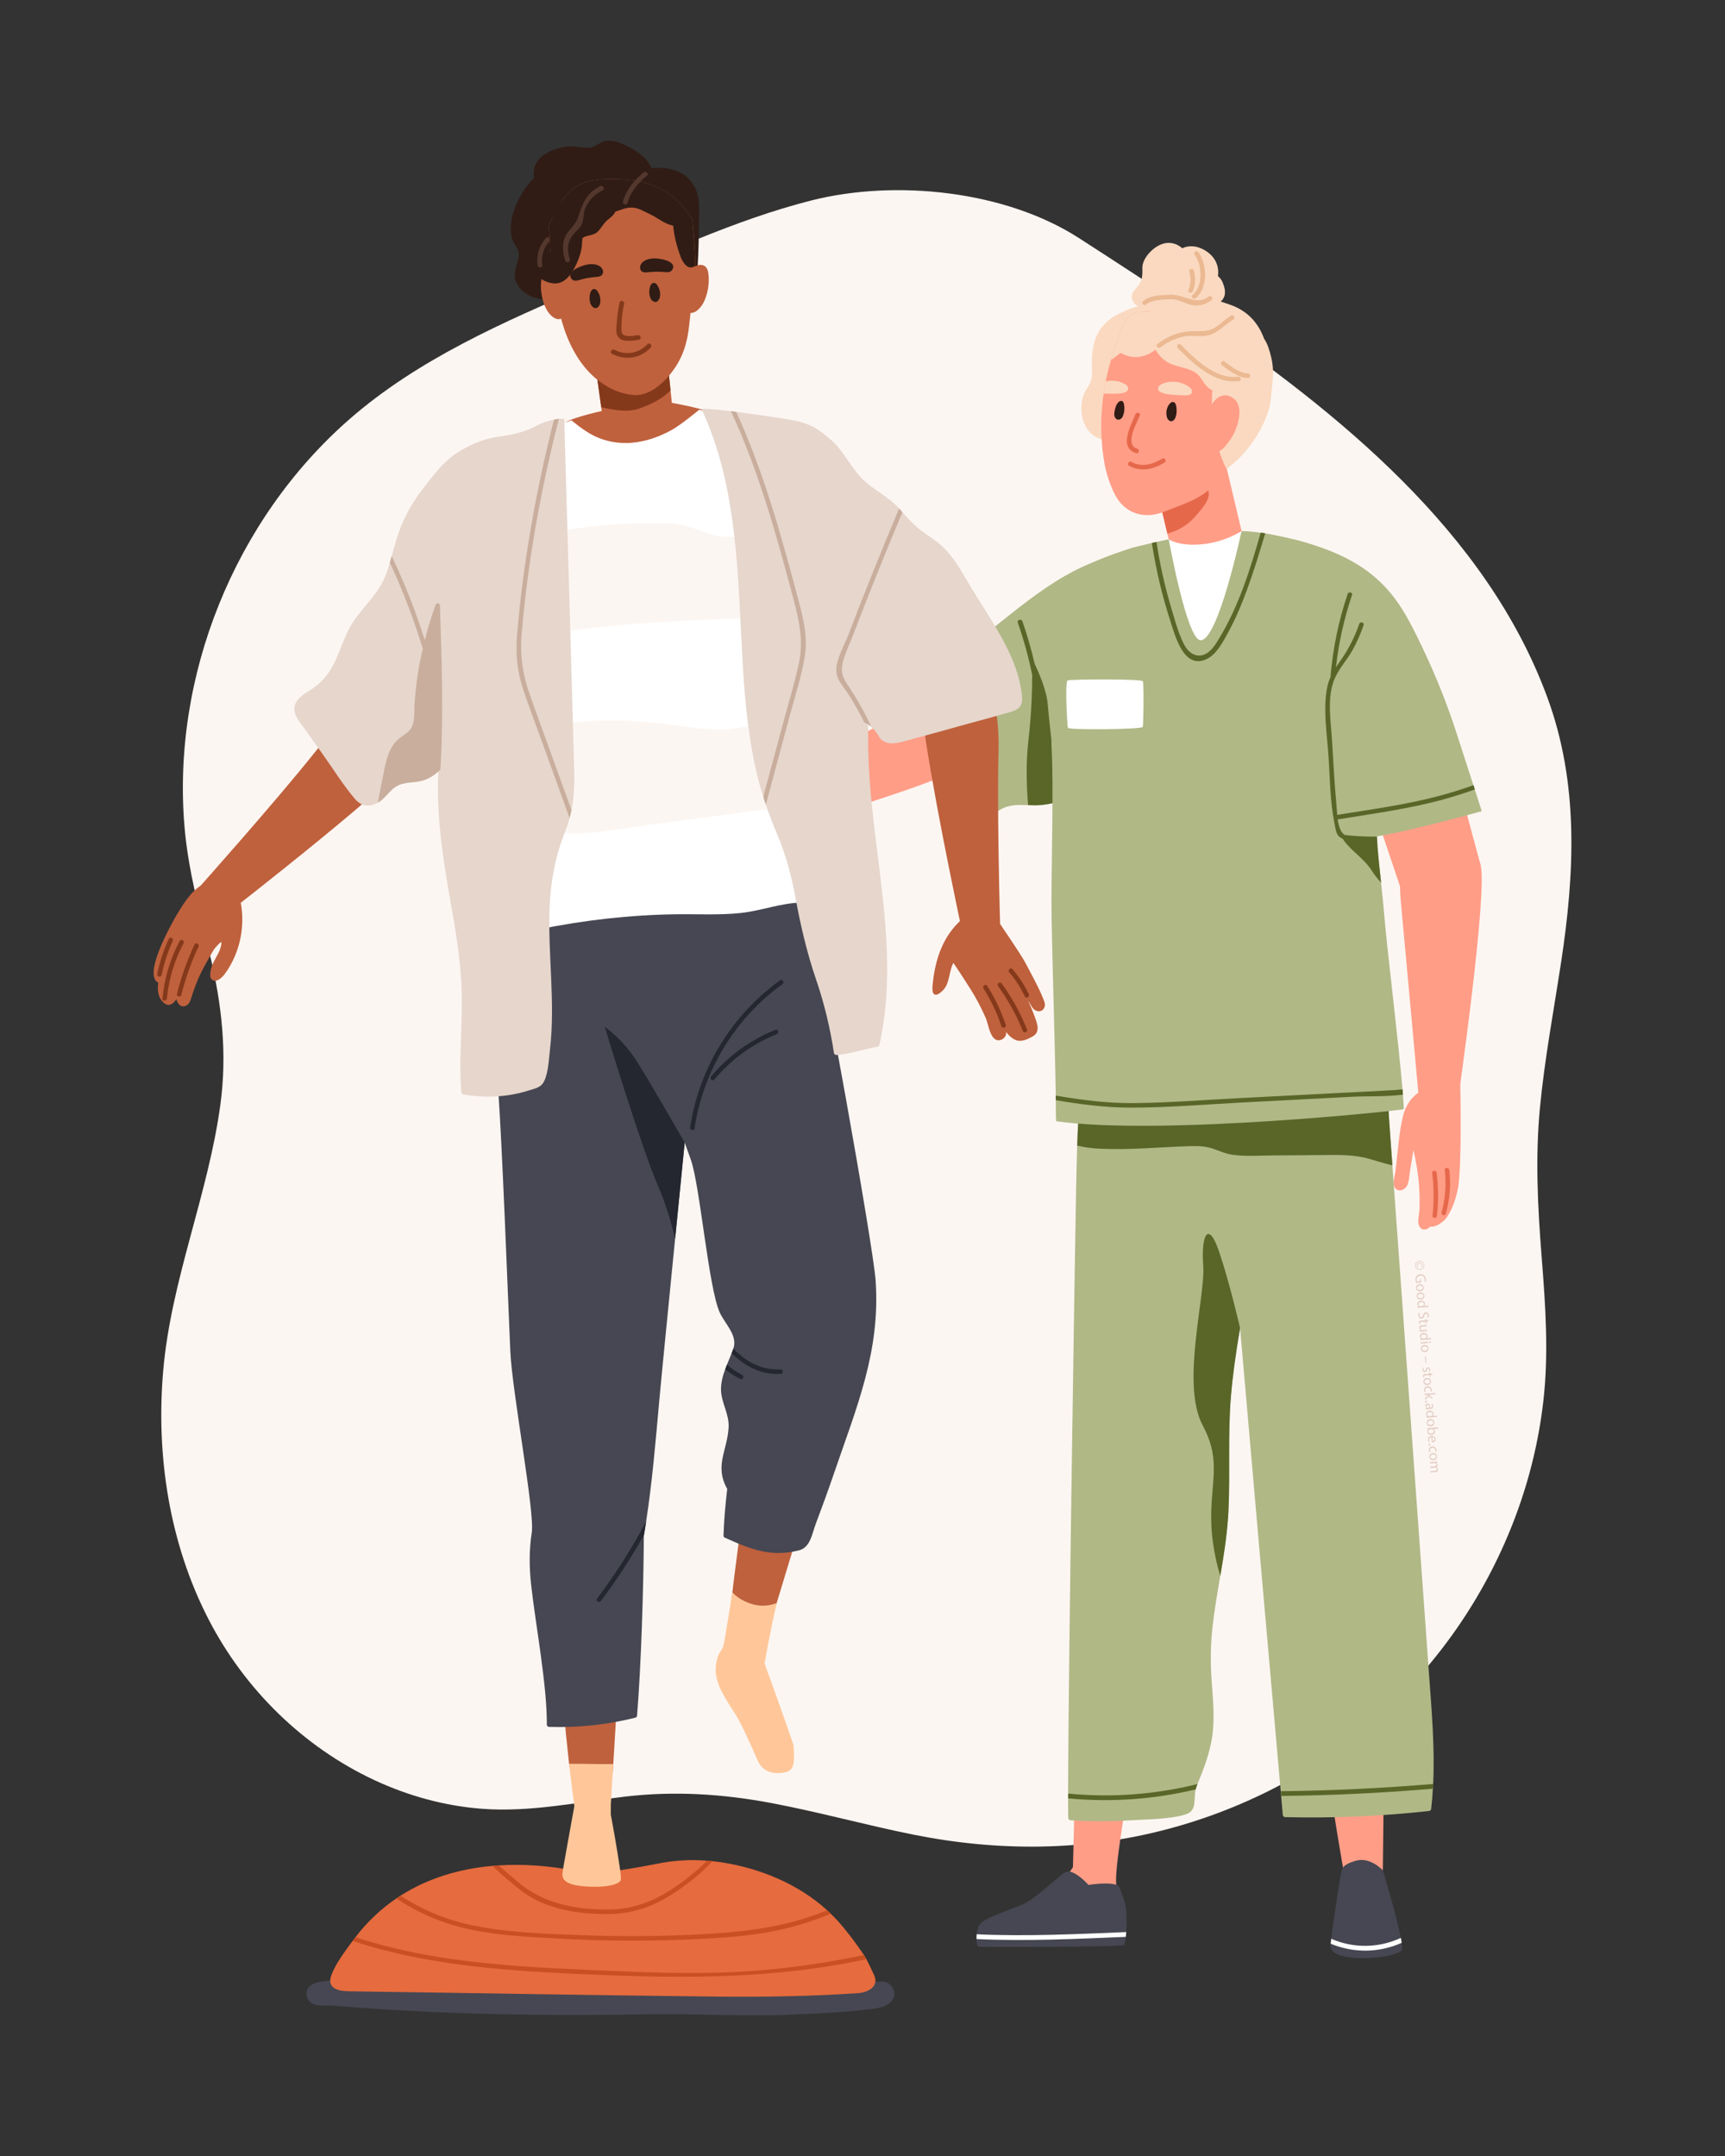
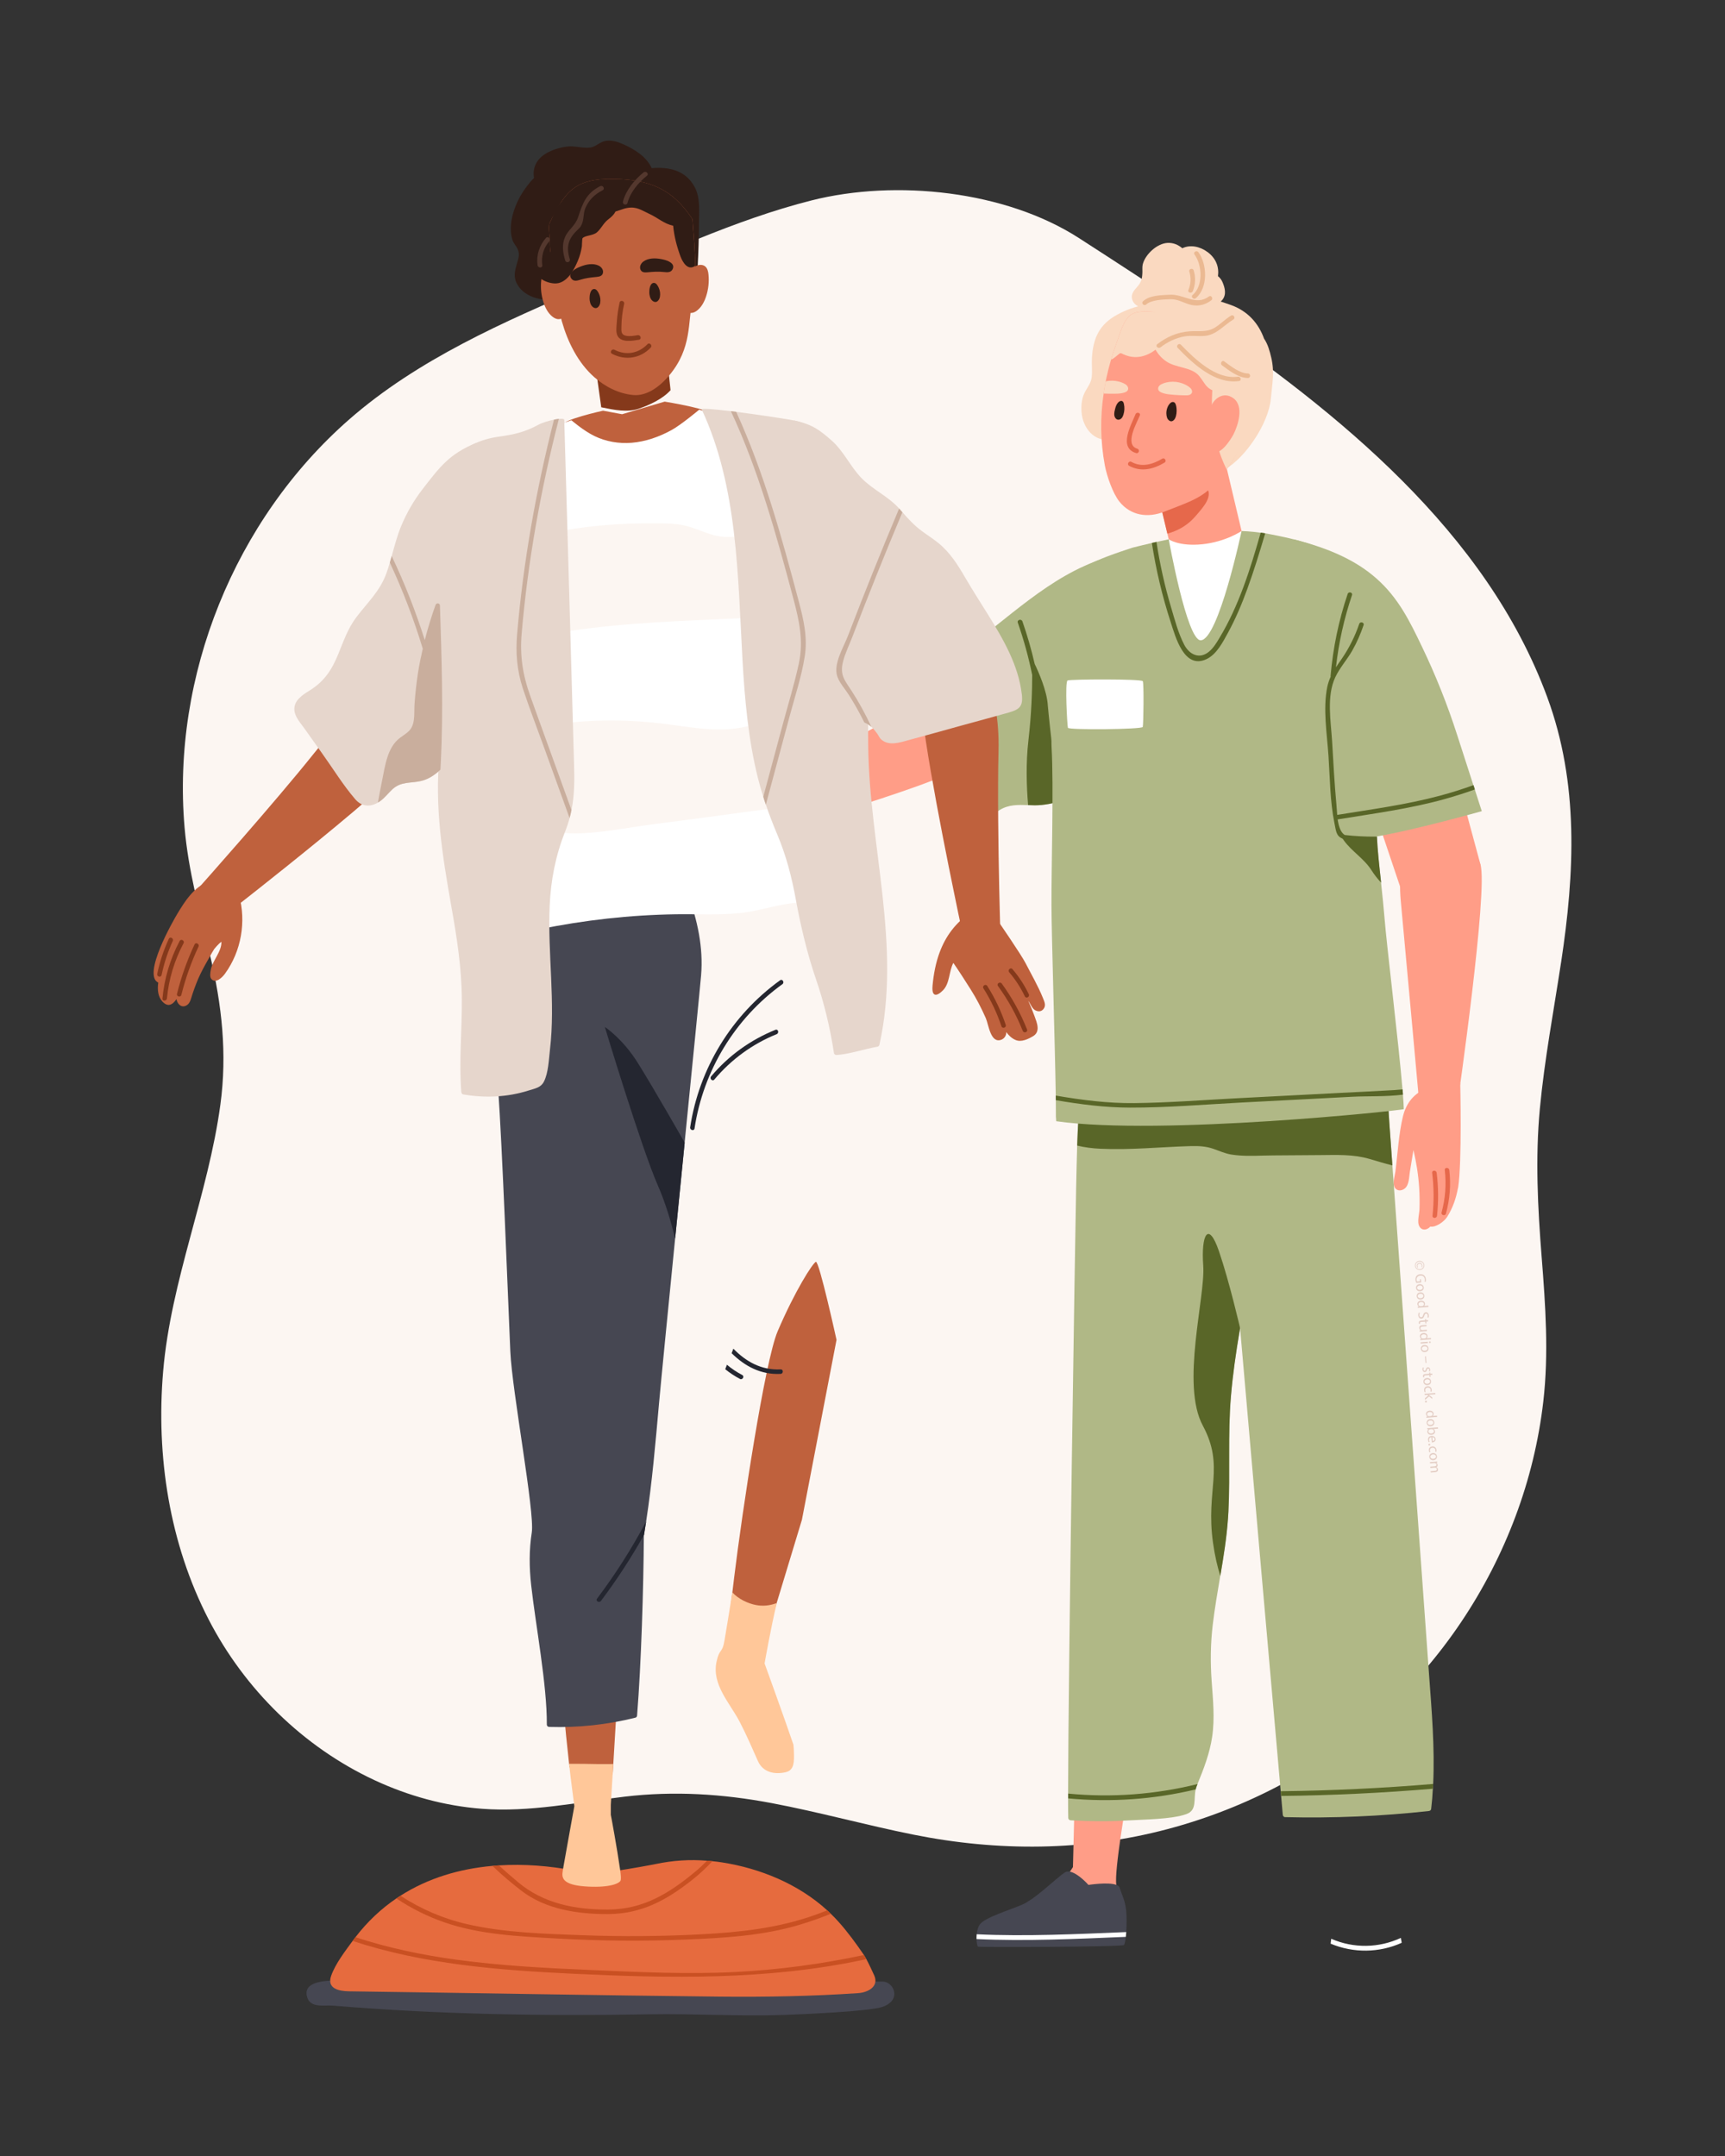
<svg xmlns="http://www.w3.org/2000/svg" id="Layer_2" data-name="Layer 2" viewBox="0 0 800 1000">
  <rect x="0" y="0" width="800" height="1000" fill="#333333" stroke="none" />
  <defs>
    <style>
      .cls-1 {
        fill: #fcf6f2;
      }

      .cls-2 {
        fill: #ffc799;
      }

      .cls-3 {
        fill: #242630;
      }

      .cls-4 {
        fill: #e6684b;
      }

      .cls-5 {
        fill: #c95022;
      }

      .cls-6 {
        fill: #e3cdc4;
      }

      .cls-7 {
        fill: #fff;
      }

      .cls-8 {
        fill: #b0b886;
      }

      .cls-9 {
        fill: #464752;
      }

      .cls-10 {
        fill: #ebb992;
      }

      .cls-11 {
        fill: #ff9d87;
      }

      .cls-12 {
        fill: #301c15;
      }

      .cls-13 {
        fill: #e6d6cc;
      }

      .cls-14 {
        fill: #fad9c0;
      }

      .cls-15 {
        fill: #85391b;
      }

      .cls-16 {
        fill: #e66b3e;
      }

      .cls-17 {
        fill: #54382e;
      }

      .cls-18 {
        fill: #596628;
      }

      .cls-19 {
        fill: #bf613d;
      }

      .cls-20 {
        fill: #c9ae9d;
      }
    </style>
  </defs>
  <g>
    <polygon class="cls-18" points="509.8 520.51 516.07 498.91 522.54 522.17 509.8 520.51" />
    <g>
      <path class="cls-1" d="M723.98,446.42c6.31-41.54,8.34-82.97-6.41-123.05-28.3-76.89-96.97-132-162.65-177-17.97-12.31-36.26-24.15-54.56-35.96-34.03-21.95-84.9-27.34-124.01-17.45-35.53,8.99-70.23,25.42-103.86,39.72-38.67,16.44-78.72,33.99-110.58,61.89-53.14,46.55-82.34,119.03-76.32,189.15,1.73,20.2,7.13,39.66,11.82,59.32,5.49,23.05,8,45.7,4.8,69.28-5.69,41.94-22.95,81.43-26.55,123.76-3.34,39.29,2.91,79.87,21.13,115.13,16.66,32.25,43.8,59.04,76.91,74.48,15.64,7.29,32.51,11.94,49.75,13.26,22.31,1.7,44.3-3.03,66.33-5.63,22.92-2.71,45.36-1.28,67.99,2.98,22.1,4.17,43.77,10.22,65.81,14.64,39.26,7.88,79.14,7.73,117.96-2.58,36.98-9.82,71.76-28.21,99.98-54,27.33-24.98,48.43-56.53,61.35-91.1,6.41-17.14,10.76-35.02,12.86-53.18,2.58-22.3,1.01-44.63-.75-66.93-1.82-23.04-3.01-45.88-.84-68.94,2.14-22.75,6.4-45.22,9.83-67.8Z" />
      <g>
        <path class="cls-11" d="M686.58,400.94l-10.4-38.49-43.15.34,16.72,49.71s35.76-4.73,35.8-3.34c.04,1.4,1.02-8.22,1.02-8.22Z" />
        <path class="cls-14" d="M589.58,165.92c-.73-3.12-1.6-6.31-3.35-8.85-2.52-6.98-7.45-12.82-15.53-15.66-8.81-3.1-17.05-5.6-26.44-4.17-4.71.71-9.18,2.15-13.35,4.22-4.34.7-8.59,2.21-12.81,4.51-8.29,4.51-11.16,10.89-11.7,20.08-.17,2.9.23,5.99-.1,8.85-.35,3-2.14,4.85-3.39,7.44-1.47,3.07-1.66,7.05-1.13,10.36,1.11,6.94,6.92,13.14,14.28,10.63,1.25,9.35,11.04,17.63,19.71,19.49,6.05,1.3,12.75,2.49,18.88,1.13,6.75-1.49,7.61-2.86,13.45-6.22,9.63-5.54,20.26-21.44,21.28-32.82.63-7.04,1.8-12.13.2-19Z" />
        <path class="cls-11" d="M676,511.49s14.24-98.72,10.58-110.55c-3.67-11.82-25.74-9.76-25.74-9.76,0,0-13.9-2.02-11.18,26.99,2.71,29.01,8.74,95.69,8.74,95.69l17.61-2.37Z" />
        <path class="cls-11" d="M341.28,390.98s95.9-27.42,105.19-35.6c9.29-8.18-1.63-27.48-1.63-27.48,0,0-16.34-3.47-41.7,10.88-25.35,14.35-71.23,37.11-71.23,37.11l9.37,15.1Z" />
-         <path class="cls-11" d="M636.15,735.8l5.76,77.52-.58,54.18-6.53,7.88-11.86-8.54s-18.37-105.38-15.75-126.98c2.62-21.61,7.14-36.84,8.46-38.02,1.32-1.18,20.51,33.97,20.51,33.97Z" />
-         <path class="cls-9" d="M650.17,904.38c-.58,1.4-7.22,3.83-17.97,3.83s-15.31-2.44-15.15-5.8c.02-.22.04-.51.07-.89.02-.2.04-.42.07-.66.07-.44.11-1,.2-1.62,0-.07.02-.16.02-.24,1-8.06,3.74-26.48,4.34-29.07.75-3.08,0-4.7,6.8-6.82,6.76-2.15,12.78,4.39,12.78,4.39,0,0,6.29,20.87,8.33,31.3v.04c.15.66.24,1.33.35,1.88.02.13.04.27.04.4.27,1.64.31,2.79.11,3.26Z" />
        <path class="cls-11" d="M518.63,878.09c-.38-1.06-.67-2.41-.92-3.88-1.04-6.37,4.78-39.55,4.78-39.55h-24.11l-.78,31.32c-.42.72-.9,1.43-1.42,2.12-2.68,3.49-6.53,6.49-9.91,8.87-.5.36-.99.68-1.46,1.01-.25.16-.49.32-.72.49-1.55,1.04-3.13,2.05-4.75,2.99-.52.31-1.04.61-1.56.88-1.44.81-2.91,1.56-4.41,2.27-4.12,1.92-18.04,7.75-19.48,11.24-1.11,2.72.76,5.7,3.67,5.86,2.27.13,4.73.25,6.38.32,17.7.67,56.4-1.73,56.4-1.73,3.27-5.76.27-16.49-1.73-22.19Z" />
        <path class="cls-9" d="M522.31,896.14c-.02.31-.04.62-.07.91-.02.47-.09.89-.13,1.31-.02.2-.04.4-.07.58-.22,1.68-.47,2.9-.8,3.19-.95.93-67.04,1.09-67.68.78-.22-.11-.49-1.04-.62-2.37-.02-.35-.04-.73-.04-1.15-.02-.22-.02-.47-.02-.71,0-.49.02-1,.07-1.51.18-1.75.64-3.52,1.6-4.74,2.48-3.12,13.4-6.4,19.45-8.99,1.04-.42,2.13-1.04,3.32-1.86.49-.29.97-.62,1.48-.97,1.66-1.17,3.39-2.55,5.07-3.94.47-.38.93-.75,1.37-1.15,3.5-2.95,6.71-5.8,8.53-7,.69-.47,1.53-.55,2.39-.4,3.85.69,8.62,6.14,8.62,6.14,0,0,9.13-1.44,12.94-.02.82.29,1.4.75,1.57,1.35,1,3.5,2.59,5.87,3.04,11.06.22,2.61.2,6.38-.02,9.53Z" />
        <path class="cls-7" d="M522.31,896.14c-.02.31-.04.62-.07.91-.02.47-.09.89-.13,1.31-23.04.95-46.24,2.08-69.21,1.02-.02-.22-.02-.47-.02-.71,0-.49.02-1,.07-1.51,23.02,1.06,46.28-.07,69.37-1.02Z" />
        <path class="cls-8" d="M662.74,776.58c-1.55-21.33-3.07-42.67-4.6-63.98l-9.22-127.99c-1.07-14.7-2.11-29.4-3.18-44.07-.48-6.65-.94-13.28-1.42-19.9-.21-2.97-.38-5.98-.52-8.99-.36-6.9-.71-13.84-1.8-20.57-1.07-6.77-5.1-11.98-11.23-15.05-7.13-3.55-15.41-3.34-23.12-2.53-6.77.71-13.59,1.86-19.99,4.18-1.34.44-2.66.98-3.95,1.55-13.8,6.17-22.87,18.69-27.39,32.84-.5,1.59-.96,3.2-1.34,4.83-1.19,4.83-1.88,9.74-2.2,14.68-.96,14.74,1.28,29.79,3.05,44.32.67,5.52,1.34,11.04,2.03,16.58.46,3.97.54,8.47,2.43,12.06,2.86,5.52,8.72,6.33,14.34,6.04.15,1.82.31,3.64.48,5.46,6.23,71.61,12.5,143.19,18.84,214.76.04.73.1,1.46.19,2.2.25,2.91.5,5.81.77,8.72.06.61.46,1.11,1.11,1.11,22.27.54,44.47-.4,66.61-2.84.67-.06,1.05-.44,1.11-1.11.36-3.07.63-6.13.77-9.22.06-.73.08-1.46.15-2.22.79-16.93-.69-33.91-1.92-50.85Z" />
        <path class="cls-8" d="M587.66,477.68c-.56-2.05-1.76-3.76-4.12-4.85-6.02-2.74-14.76.23-20.72,1.65-18.5,4.43-36.96,11.9-56.24,9.62-.27-.88-1.63-1.17-2.03-.25-.21-.06-.44-.08-.67-.1-1.38-.23-1.99,1.9-.59,2.13.25.04.52.06.79.1-2.15,10.68-3.28,21.47-3.93,32.3-.27,4.35-.44,8.72-.59,13.07-.21,6.5-.33,12.98-.48,19.46-.46,21.53-3.66,225.77-3.74,281.09v2.22c0,4.04.02,7.13.08,9.07.02.61.48,1.07,1.11,1.11,8.8.52,17.65.59,26.47.06,7.23-.46,20.3-.46,27.22-2.95,5.04-1.82,3.22-6.79,4.31-11.46.1-.56.29-1.13.5-1.67.1-.27.23-.54.33-.82,2.91-7.05,5.67-14.28,6.79-21.83,1.3-8.66.38-17.33-.23-25.97-.63-8.76-.52-17.39.52-26.11.9-7.57,2.22-15.09,3.47-22.62,1.51-8.86,2.95-17.75,3.57-26.74.06-.98.15-1.99.19-3.01.88-17.85-.33-35.75,1.17-53.61.86-10.14,2.32-20.2,4.01-30.21.06-.44.15-.9.23-1.34,1.34-7.97,2.8-15.89,4.2-23.81,3.28-18.71,5.33-37.44,6.63-56.24.5-6.98.88-13.97,1.19-20.97.42-9.49.71-19.03.92-28.56.06-2.89.38-6.1-.4-8.78Z" />
        <path class="cls-18" d="M575.12,616.04c-.08.44-.17.9-.23,1.34-1.69,10.01-3.16,20.07-4.01,30.21-1.51,17.85-.29,35.75-1.17,53.61-.04,1.02-.13,2.03-.19,3.01-.63,8.99-2.07,17.88-3.57,26.74-1.32-4.14-2.53-9.2-3.39-15.35-3.49-24.73,5.56-35.19-4.73-54.36-10.29-19.15,1.23-59.58.19-74.22-1.05-14.63,2.45-20.91,7.32-6.61,4.87,14.28,9.78,35.63,9.78,35.63Z" />
        <path class="cls-18" d="M644.32,520.64c-.21-2.97-.38-5.98-.52-8.99-1.82-.17-3.74.02-5.46.1-7.94.4-15.89.94-23.85,1.44-9.12.61-18.23,1.23-27.35,1.82-5.73.38-11.48.73-17.23,1.07-4.98.29-9.95.56-14.93.82-11.6.56-23.23.98-34.87,1.11-6.06.06-13.86-1.23-19.95.27-.27,4.35-.44,8.72-.59,13.07,3.49.86,7.13,1.3,10.75,1.46,13.74.65,27.64-.79,41.38-1.21.36,0,.73-.02,1.09-.02,3.35-.08,6.56.13,9.76,1.21,2.86.98,5.48,2.22,8.51,2.72,4.87.77,9.91.63,14.89.48,1.59-.04,3.16-.08,4.72-.08,7.17-.06,14.34-.1,21.49-.15,7.74-.06,15.22-.42,22.73,1.71,3.58,1,7.19,2.2,10.85,3.07-.48-6.65-.94-13.28-1.42-19.9Z" />
        <path class="cls-8" d="M521.84,256.63c-26.94,4.63-47.08,23.84-68.02,39.97-5.36,4.12-10.74,8.26-16.13,12.41-3.46,2.66-8.88,5.65-10.52,9.99-1.71,4.52,1.26,9.73,2.77,13.87,2.68,7.44,5.43,14.87,8.2,22.29,2.11,5.63,3.99,11.41,6.34,16.93,1.44,3.32,3.39,7.02,7.2,8.02,4.59,1.2,8.24-2.1,11.81-4.34,4.36-2.7,8.73-2.48,13.32-2.33,2.04.09,4.1.15,6.23-.07,2.37-.24,4.67-.66,6.91-1.29,17.59-4.79,30.95-20.58,31.31-39.39.13-7-1.88-13.76-3.77-20.43-2.17-7.58-3.46-14.69-3.15-22.58.4-10.52-1.86-20.16-11.76-24.53,6.2-2.92,12.76-5.18,19.85-6.4,1.42-.24.82-2.37-.58-2.13Z" />
        <path class="cls-18" d="M485.91,326.73c-.54-6.56-4.1-14.72-6.06-18.8-1.53-6.65-3.41-13.22-5.68-19.71-.47-1.34-2.61-.76-2.14.59,2.77,7.95,4.99,16.03,6.67,24.24,0,6.86-.29,17.72-1.75,30.32-1.24,10.63-.86,21.65-.15,30.06,2.04.09,4.1.15,6.23-.07,2.37-.24,4.67-.66,6.91-1.29l.86-1.2s-4.16-35.03-4.9-44.15Z" />
        <path class="cls-8" d="M651.05,514.43c0,.54-112.77,12.48-161.21,5.62-.04-.71-.13-1.42-.15-2.15.02-2.01,0-4.6-.04-7.61,0-.69-.02-1.4-.02-2.13-.38-24.54-1.94-73.17-1.99-88.52-.06-17.65,1.05-55.26.06-72.8-.96-17.54,7.78-15.93,7.97-33.49.08-8.61.19-17.21.27-25.82.06-6.96-.15-14.03.46-20.99,2.07-1.34,4.18-2.57,6.48-3.76,7.17-3.7,14.76-6.27,22.41-8.78,2.97-.75,5.92-1.46,8.91-2.15.71-.17,1.42-.31,2.13-.48,7.99-1.8,16.06-3.3,24.13-4.35,8.11-1.05,16.16-1.05,24.21.06.71.08,1.4.19,2.09.29.82.15,1.61.27,2.4.44,8.95,1.71,18.88,3.99,27.05,8.17,7.17,3.62,8.26,9.93,8.09,17.44-.04,1.86,1.4,5.62,1.46,6.52.36,5.92.73,11.81,1.11,17.73.06,1.36.15,2.72.25,4.08.52,8.49,1.05,17,1.59,25.49.48,7.97,2.99,15.99,4.47,23.83,1.21,6.44,3.22,12.73,4.18,19.26.1.52.19,1.09.25,1.63.67,5.35.73,10.7.94,16.1.02.08.02.19.02.27.23,5.64,1.07,13.32,1.92,21.1.61,5.73,1.23,11.54,1.63,16.62.94,12.15,6.48,57.24,8.32,79.26.08.84.15,1.65.19,2.43.23,2.76.36,5.04.4,6.71Z" />
        <path class="cls-18" d="M650.66,507.72c-7.9,1.02-16.31.61-23.44.98-17.12.9-34.27,1.78-51.41,2.68-17.21.9-34.5,2.4-51.72,2.36-11.58-.02-23.04-1.51-34.43-3.45,0-.69-.02-1.4-.02-2.13,12.04,2.05,24.13,3.62,36.4,3.49,15.89-.17,31.82-1.44,47.69-2.26,16.12-.84,32.22-1.67,48.34-2.51,8.07-.42,16.14-.77,24.21-1.25,1.4-.08,2.8-.19,4.2-.33.08.84.15,1.65.19,2.43Z" />
        <path class="cls-18" d="M586.76,247.37c-2.57,8.71-5.23,17.37-8.33,25.88-2.53,6.96-5.41,13.78-8.95,20.27-2.37,4.3-5.18,9.9-9.86,12.16-10.5,5.03-14.49-10.37-16.73-17.24-3.9-11.96-6.78-24.19-8.69-36.6.71-.18,1.42-.33,2.13-.49,1.57,10.3,3.83,20.49,6.82,30.49,1.68,5.69,3.28,11.81,6,17.1,2.37,4.61,7.07,7.07,11.59,3.28,2.04-1.71,3.48-4.12,4.83-6.38,8.97-14.87,14.29-31.86,19.1-48.79.71.09,1.4.2,2.08.31Z" />
        <polygon class="cls-11" points="575.8 246.29 562.92 261.93 542.02 250.13 541.4 247.53 537.85 232.75 554.52 223.64 568.61 215.92 575.8 246.29" />
        <path class="cls-4" d="M558.54,225.12c-1.26-1.05-2.63-1.48-4.02-1.48l-16.68,9.11,3.55,14.78c5.1-1.43,9.65-4.02,13.29-8.39,2.98-3.55,9.12-9.69,3.85-14.02Z" />
        <path class="cls-11" d="M580.14,174.21c-1.46-9.09-5.73-18.02-12.84-24.11-6.73-5.71-13.51-6.96-20.93-4.14-3.62-.73-7.25-1.19-10.96-1.3-3.62-.13-8.74-.77-11.6,1.86-3.01,2.76-4.45,8.38-5.85,12.15-1,2.72-1.9,5.44-2.7,8.17-.82,2.78-1.53,5.58-2.13,8.4-.13.54-.23,1.09-.33,1.63-.29,1.36-.52,2.72-.73,4.08-.08.52-.17,1.05-.23,1.57-1.63,11-1.55,22.2.56,33.41.94,4.91,3.68,12.98,6.84,16.85,5.08,6.25,12.9,7.67,20.87,4.49,9.6-3.83,16.47-5.77,22.29-11.79,2.34-2.45,4.52-5.02,6.48-7.76,9.03-12.48,13.74-27.74,11.27-43.53Z" />
        <path class="cls-12" d="M516.84,191.01c.08-.48.2-.96.32-1.41.28-1.1.68-2.22,1.51-3.03.48-.47,1.23-.83,1.82-.5.43.24.62.76.73,1.24.39,1.65.3,3.4-.21,5.02-.19.6-.44,1.19-.87,1.65-.43.46-1.06.77-1.68.68-.81-.11-1.4-.86-1.6-1.65-.16-.65-.13-1.33-.02-2.01Z" />
        <path class="cls-12" d="M540.92,191.77c-.02-1.63.5-3.44,1.68-4.66.87-.9,2.05-.96,2.6.29.81,1.86.81,7.04-1.56,7.93-.96.36-2.01-.57-2.37-1.53-.23-.63-.34-1.32-.35-2.03Z" />
        <path class="cls-14" d="M582.93,173.99c-1.46-9.09-5.73-18.02-12.84-24.11-6.73-5.71-14.65-10.51-22.07-7.68-3.62-.73-8.91,2.57-12.61,2.47-3.62-.13-8.74-.77-11.6,1.86-3.01,2.76-4.45,8.38-5.85,12.15-1,2.72-1.9,5.44-2.7,8.17.73-.33,1.42-.79,2.09-1.34,2.97-2.4,1.57-1.9,4.81-.71,4.98,1.84,9.81.4,13.75-2.6,1.15,2.05,2.73,3.84,4.75,5.28,4.62,3.31,12.01,2.63,15.52,6.96,2.18,2.69,3.1,5.37,6.04,6.53-.05,1.07-.11,2.16-.14,3.3-.36,11.5,1.67,23.19,6.79,33.47,9.03-12.48,16.53-27.96,14.06-43.75Z" />
        <path class="cls-11" d="M572.01,184.72c-5.03-3.68-9.85.95-10.64,4.77-.07.32.08.59.3.78-.96,3.18-1.81,6.41-2.03,9.75-.15,2.28-.54,6.81,1.45,8.84,4.13,4.22,9.9-5.32,11-7.48,1.97-3.88,5.02-12.94-.08-16.67Z" />
        <path class="cls-7" d="M542.02,250.13s4.69,3.41,15.55,2.31c10.86-1.11,18.23-6.14,18.23-6.14,0,0-10.74,50.68-18.98,50.68-6.4,0-14.8-46.85-14.8-46.85Z" />
        <path class="cls-7" d="M495.1,315.62c1.27-.6,34.33-.77,34.89.33s.32,20.06-.02,21.22-34.39,1.48-34.71.4c-.32-1.08-1.44-21.35-.16-21.95Z" />
        <path class="cls-7" d="M650.05,901.12c-10.37,4.67-22.31,4.85-32.94.4.02-.2.04-.42.07-.66.07-.44.11-1,.2-1.62,10.39,4.56,22.15,4.32,32.28-.4.15.66.24,1.33.35,1.88.02.13.04.27.04.4Z" />
        <path class="cls-18" d="M664.65,827.43c-.04.75-.07,1.48-.13,2.22-23.42,1.97-46.88,3.1-70.39,3.35-.07-.73-.13-1.46-.18-2.19,23.6-.27,47.19-1.4,70.7-3.37Z" />
        <path class="cls-18" d="M555.39,827.48l-.33.8c-.22.55-.4,1.11-.51,1.68-19.39,4.65-39.33,6.05-59.18,4.17v-2.22c20.12,1.95,40.37.44,60.02-4.43Z" />
        <path class="cls-14" d="M552.61,180.7c-.32-.6-.87-1.05-1.43-1.44-3.4-2.33-7.96-2.86-11.81-1.39-.63.24-1.25.54-1.7,1.03s-.71,1.22-.49,1.85c.22.64.85,1.05,1.48,1.32,1.31.57,2.74.76,4.16.91,2.56.27,5.13.4,7.7.38,1.51,0,2.95-1.03,2.09-2.67Z" />
        <path class="cls-14" d="M523.1,180.86c-.27.63-.94.98-1.59,1.19-1.34.46-2.78.54-4.22.56-1.82.04-3.66.02-5.46-.08.06-.52.15-1.05.23-1.57.21-1.36.44-2.72.73-4.08,2.78-.61,5.79-.31,8.36.92.59.29,1.19.63,1.61,1.17.4.52.61,1.25.33,1.88Z" />
        <path class="cls-4" d="M526.6,192.15c-1.94,4.84-8.1,15.5.3,18,1.29.38,1.84-1.63.56-2.02-6.17-1.84-.26-11.89,1.16-15.43.5-1.25-1.52-1.79-2.02-.56Z" />
        <path class="cls-4" d="M539.02,212.76c-4.46,2.63-9.44,4.16-14.32,1.47-1.18-.65-2.23,1.15-1.06,1.81,5.59,3.08,11.29,1.57,16.43-1.47,1.16-.68.11-2.49-1.06-1.81Z" />
        <path class="cls-14" d="M559.91,116.83c-3.57-2.62-8.03-3.41-11.59-1.69-1.9-1.6-4.15-2.62-6.89-2.47-4.85.27-10.21,5.25-11.43,9.81-.33,1.25-.16,2.37-.19,3.64-.08,3.2-.51,4.82-2.55,7.08-1.26,1.41-2.64,3.03-2.33,5.08.62,4.14,6.02,5.27,10.21,5.62,2.45,4.09,7.53,3.85,11.51.71,2.6-2.06,3.74-1.94,6.85-2.11,1.24-.07,2.15-.08,3.3-.66.13-.06.24-.15.37-.23.51.03,1.01.05,1.51.08,2.89.12,6.28-.19,8.23-2.64,1.96-2.46,1.18-5.52.05-8.18-.51-1.21-1.24-2.08-2.1-2.77.55-4.22-.82-8.25-4.94-11.28Z" />
        <path class="cls-10" d="M560.67,137.51c-6.12,4.53-11.63-1.2-18.2-.81-3.96.23-9.31.2-12.38,3.04-.99.92.49,2.39,1.48,1.48,2.31-2.14,7.82-2.32,10.9-2.43,3.57-.13,5.69,1.32,8.88,2.34,3.73,1.2,7.26.5,10.38-1.81,1.07-.79.03-2.61-1.06-1.81Z" />
        <path class="cls-10" d="M555.78,116.98c-.79-1.07-2.6-.03-1.81,1.06,3.59,4.87,4.12,14.59-.86,18.77-1.03.87.45,2.34,1.48,1.48,5.69-4.77,5.33-15.69,1.19-21.31Z" />
        <path class="cls-10" d="M553.59,125.41c-.39-1.28-2.41-.74-2.02.56.88,2.88.73,5.74-.41,8.53-.51,1.25,1.52,1.79,2.02.56,1.26-3.11,1.38-6.44.41-9.64Z" />
        <path class="cls-10" d="M570.93,146.39c-2.58,1.53-4.62,3.68-7.11,5.32-4.04,2.66-7.89,1.62-12.39,1.98-5.51.43-10.39,2.6-14.73,5.95-1.06.82.43,2.29,1.48,1.48,3.29-2.54,7.01-4.35,11.13-5.08,3.25-.58,6.44.1,9.67-.27,5.39-.62,8.59-4.96,13.01-7.58,1.16-.69.11-2.49-1.06-1.81Z" />
        <path class="cls-10" d="M574.09,174.72c-10.11,1.42-19.97-8.16-26.42-14.83-.94-.97-2.42.51-1.48,1.48,7.2,7.43,17.28,16.93,28.46,15.36,1.33-.19.76-2.2-.56-2.02Z" />
        <path class="cls-10" d="M578.75,173.22c-3.77-.02-8.05-3.43-10.97-5.59-1.08-.8-2.12,1.01-1.06,1.81,3.32,2.46,7.71,5.86,12.02,5.88,1.35,0,1.35-2.08,0-2.09Z" />
        <path class="cls-8" d="M687.2,376.24s-31.84,8.97-49.3,11.81c-.4.06-.77.13-1.15.19-4.47.69-8.97,1.23-13.48,1.65-1.21.1-2.45.21-3.68.31-.56-2.7-1.15-5.41-1.71-8.11-3.58-17.16-7.17-34.31-10.75-51.45-3.28-15.68-7.11-31.4-8.59-47.4-.54-5.98-1.23-12.54.79-18.34.71-1.99,1.76-3.91,3.3-5.35,1.71-1.59-3.87-9.7-2.57-9.37,17.23,4.35,29.25,10.14,38.3,18.15,10.01,8.84,15.28,19.46,20.99,31.38,6.42,13.34,11.92,27.12,16.45,41.23,1.97,6.08,5.04,15.62,7.51,23.25.23.69.44,1.34.65,1.99,1.86,5.79,3.24,10.06,3.24,10.06Z" />
        <g>
          <path class="cls-19" d="M427.16,317.17c-2.18,9.24,9.25,67.55,15.18,96.33.85,4.16,1.59,7.69,2.13,10.37.78,3.59,1.21,5.67,1.21,5.67l18.19,1.2s-.1-3.06-.21-8.13c-.07-2.9-.17-6.45-.25-10.46-.38-17.99-.8-45.23-.33-63.77.76-29.85-10.26-42.97-10.26-42.97,0,0-22.73-.57-25.66,11.76Z" />
          <g>
            <path class="cls-19" d="M432.48,457.31c-.45,5.02,1.85,5.03,4.83,2.04,3.23-3.25,2.75-8.87,4.82-12.74,2.74,3.95,5.45,8.24,8.07,12.36,2.68,4.22,4.96,8.69,6.98,13.26,1.3,2.93,2.19,12.01,7.27,9.99,1.38-.55,2.32-2.04,2.22-3.52,1.09,1.52,2.56,2.92,4.3,3.66,2.68,1.15,5.81-.38,8.13-1.75,3.57-2.12,1.79-6.26.66-9.35-.87-2.38-1.84-4.72-2.87-7.04.1.16.22.3.33.46.81,1.25,1.52,3.23,2.99,3.96,1.44.71,2.85.57,3.83-.78,1.2-1.63.24-3.45-.4-5.05-2.19-5.45-5.28-10.75-7.96-15.98-2.11-4.13-12.88-19.74-12.88-19.74,0,0-2.66,1.68-4.81.14-1.04-.75-3.54-2.27-5.72-2.85.39-.89-.62-2.09-1.64-1.43-7.47,4.87-12.11,11.34-14.88,18.84-1.78,4.8-2.78,10.03-3.28,15.51Z" />
            <path class="cls-15" d="M457.85,457.29c3.59,5.68,6.45,11.7,8.58,18.07.43,1.28-1.56,1.93-1.99.66-2.07-6.2-4.86-12.07-8.35-17.59-.72-1.14,1.03-2.28,1.75-1.14Z" />
            <path class="cls-15" d="M464.58,456.19c4.8,6.6,8.71,13.72,11.73,21.3.5,1.25-1.49,1.9-1.99.66-2.96-7.43-6.8-14.36-11.5-20.82-.79-1.09.96-2.22,1.75-1.14Z" />
            <path class="cls-15" d="M469.55,449.51c3.03,3.54,5.57,7.43,7.58,11.64.58,1.21-1.26,2.2-1.84.99-1.94-4.05-4.35-7.79-7.27-11.2-.87-1.02.66-2.45,1.53-1.42Z" />
          </g>
        </g>
        <path class="cls-19" d="M107.02,422.37s80.76-62.76,86.47-74.1c5.71-11.34-12.06-25.52-12.06-25.52,0,0-16.88,2.95-35.51,26.3-18.63,23.35-53.58,62.54-53.58,62.54l14.69,10.78Z" />
        <g>
          <path class="cls-19" d="M73.39,455.77c-.45,3.26-.14,6.43,1.81,8.63,2.69,3.04,4.91,1.55,6.64-.98.1.54.26,1.05.51,1.51,1.06,1.95,2.94,2.45,4.69,1.02,1.27-1.04,1.69-3.34,2.2-4.84,1.1-3.26,2.28-6.45,3.8-9.55,1.31-2.67,2.77-5.26,4.24-7.84.67-1.18,1.31-2.38,2.05-3.52.04-.06,1.94-2.42,3.33-3.38.29,4.35-4.14,8.77-4.88,12.92-.21,1.19-.65,3.36.27,4.37,2.07,2.27,5.12-.87,6.29-2.49,7.71-10.66,9.78-24.21,6.6-36.17-.23-.85-1.14-.88-1.67-.44-3.56-3.93-7.01-7.91-12.82-5.92-6.49,2.23-10.88,9.2-14.21,14.75-1.79,2.99-16.4,28.29-8.85,31.93Z" />
          <path class="cls-15" d="M82.09,460.95c1.97-7.91,4.68-15.53,8.14-22.9.57-1.22,2.4-.21,1.83,1.01-3.39,7.22-6.02,14.66-7.95,22.4-.32,1.3-2.36.81-2.03-.5Z" />
          <path class="cls-15" d="M83.3,436.47c.63-1.19,2.46-.19,1.83,1.01-4.25,8.03-6.84,16.56-7.71,25.61-.13,1.32-2.22,1.39-2.09.06.91-9.42,3.55-18.3,7.97-26.67Z" />
          <path class="cls-15" d="M72.92,451.71c1.17-5.63,2.97-11.05,5.38-16.27.56-1.22,2.39-.21,1.83,1.01-2.33,5.07-4.04,10.31-5.18,15.77-.27,1.32-2.31.82-2.03-.5Z" />
        </g>
        <g>
          <path class="cls-9" d="M409.4,930.8c-6.03,2.13-36.93,3.46-46.17,3.78-19.96.69-41.84-.67-61.8-.31-48.93.86-98,.08-146.77-3.99-4.27-.4-10.67,1.32-12.24-4.01-3.09-10.5,20.12-7.17,25.14-7.17h209.79c10.63,0,21.26,0,31.89,0,4.48,0,7.28,5.68,4.22,9.12-1.06,1.19-2.45,2.02-4.05,2.58Z" />
          <path class="cls-16" d="M405.42,916.2c-1.21-2.66-2.55-5.52-3.64-7.51-.42-.79-.79-1.46-1.11-1.9v-.02c-3.66-5.33-7.46-10.58-11.77-15.39-1.15-1.3-2.36-2.55-3.6-3.72-.54-.56-1.11-1.09-1.67-1.61-13.34-12.19-31.01-19.44-48.73-22.22-1.53-.23-3.03-.44-4.54-.56-.82-.1-1.63-.19-2.45-.23-8.03-.65-15.76-.15-23.88,1.55-2.8.59-36.98,7-36.78,3.99.04-.44-.17-.84-.73-.94-11.73-2.24-23.62-3.16-35.17-2.43-1,.06-2.01.13-3.01.23h-.02c-15.26,1.36-29.86,5.69-42.61,13.84-.63.4-1.28.82-1.9,1.25-6.98,4.75-13.38,10.7-18.96,17.98-.44.54-.84,1.09-1.25,1.65-.02.02-.04.06-.06.08-3.47,4.72-8.07,10.7-9.97,16.22-2.07,5.92,3.66,7.09,8.2,7.15,57.35.77,114.7,1.88,172.04,2.47,21.47.21,42.84-.17,64.27-1.63,4.29-.29,9.72-2.97,7.34-8.26Z" />
          <path class="cls-5" d="M401.78,908.69c-.61.15-1.19.27-1.8.4-44.57,9.39-89.19,8.51-134.41,6.36-34.37-1.63-69.31-4.39-102.03-15.2.02-.02.04-.06.06-.08.42-.56.82-1.11,1.25-1.65,15.14,4.98,30.84,8.24,46.66,10.41,21.01,2.89,42.23,3.93,63.41,4.85,22.04.96,44.11,1.99,66.17.88,20.05-1.02,39.97-3.68,59.56-7.88v.02c.31.44.69,1.11,1.11,1.9Z" />
          <path class="cls-5" d="M385.31,887.66c-4.64,1.86-9.37,3.55-14.17,5-17.31,5.23-35.44,6.23-53.4,6.96-19.84.82-39.72.63-59.54-.5-17.39-1-35.54-1.74-52.14-7.51-7.88-2.74-15.35-6.46-22.22-11.08.63-.44,1.28-.86,1.9-1.25,9.39,6.15,19.78,10.64,30.8,13.17,17.46,4.01,36.13,4.5,53.98,5.16,18.13.67,36.29.52,54.42-.42,18.02-.96,35.65-2.8,52.75-8.89,2.01-.71,3.99-1.46,5.96-2.26.56.52,1.13,1.05,1.67,1.61Z" />
          <path class="cls-5" d="M330.36,863.26c-2.76,3.01-5.81,5.87-9.24,8.59-11.92,9.43-23.46,15.83-38.97,15.93-14.05.1-29.19-2.13-40.52-10.96-4.49-3.49-9.03-7.28-13.28-11.39,1-.1,2.01-.17,3.01-.23,2.91,2.72,5.94,5.29,8.93,7.82,11.83,9.97,26.66,12.77,41.86,12.67,16.27-.1,28.33-7.59,40.45-17.71,1.9-1.59,3.66-3.24,5.31-4.95.82.04,1.63.13,2.45.23Z" />
        </g>
        <g>
          <path class="cls-19" d="M264.1,819.68c1,0,2.01.51,2.42,1.71,1.12,3.27,1.36,6.82,2.62,10.04,1.16,2.98,4.25,5.7,6.93,7.39,1.66,1.05,1.74,1.4,2.53-.12.49-.95.53-2.32.66-3.37.45-3.35,1.5-6.62,1.86-9.97.18-1.7,1.7-2.49,3.02-2.37l.29-4.8,1.93-32.12-1.8-85.88s-16.44-34.02-17.72-32.97c-1.31,1.04-6.28,15.2-9.76,35.44-2.56,14.92,3.48,85.75,6.84,115.41.06.55.12,1.06.18,1.6Z" />
          <path class="cls-19" d="M371.88,704.98l-9.33,30.79-5.51,18.13v.02s-10.12,5.82-10.12,5.82l-8.48-10.86s.01-.19.06-.57v-.02c.23-1.89.93-8.18,2.02-16.97,3.61-29.63,14.17-99.93,20.13-113.85,8.08-18.88,16.2-31.49,17.71-32.2,1.49-.72,9.59,36.18,9.59,36.18l-16.06,83.53Z" />
          <path class="cls-2" d="M287.83,869.21c0-.13,0-.25-.02-.38-.08-.53-.13-1.16-.25-1.79t0-.04c-1.4-9.72-4.07-24.35-4.29-25.22,0-.02,0-4.67,0-4.67l1.15-18.91c-2.43,0-4.86.07-7.16.02-4.45-.1-8.91-.15-13.35-.14.99,8.8,2.23,17.76,2.45,19.65,0,0-3.71,20.39-5.03,27.95,0,.08-.03.17-.03.23-.11.58-.18,1.1-.26,1.51-.03.23-.06.44-.09.62-.04.35-.07.62-.1.83-.3,3.17,1.81,5.68,11.92,6.18,10.13.5,14.42-1.48,15.02-2.77.21-.43.22-1.52.05-3.07Z" />
        </g>
-         <path class="cls-9" d="M296.12,499.3c1.71-7.39,2.23-14.76,1.88-22.38-.02-.42-.03-.83-.04-1.25,2.05,6.43,4.64,12.74,6.87,18.95.15.42.3.84.45,1.25-2.72,1.79-5.79,2.94-9.15,3.42ZM406.09,594c-1.11-16.37-26.05-155.3-29.25-163.35-2.07-5.21-4.04-11.65-8.72-15.12-4.85-3.6-11.9-2.91-17.56-2.76-7.9.23-15.76,1.13-23.5,2.68-6.71,1.34-14.01,3.03-18.82,8.28-4.85,5.29-6.52,13.05-8.49,19.74-1.36,4.56-2.51,9.16-3.26,13.82-.02-1.02-.04-2.03,0-3.03.04-1.36-2.05-1.34-2.09,0-.15,4.24.33,8.43,1.19,12.54-.02.77-.04,1.53-.04,2.3.17,10.73.88,20.59-1.8,31.15-.15.61.31,1.38,1,1.32,4.18-.36,7.94-1.59,11.25-3.66,4.79,13.28,9.55,26.57,14.34,39.85,4.29,11.9,8.22,59.5,13.46,71.02,2.38,5.23,8.45,10.64,6.31,16.73t-.02.04c-.23.69-.5,1.4-.79,2.11-.69,1.76-1.46,3.53-2.17,5.33-.29.69-.54,1.38-.79,2.07-1.15,3.05-1.99,6.19-1.97,9.41.06,6.15,3.91,11.35,3.53,17.65-.63,10.91-6.67,17.73-.63,28.48-.86,7.19-1.51,14.4-1.73,21.66-.02.33.19.75.52.9,11.9,5.39,21.45,9.24,34.5,5.92,5.29-1.34,6.02-7.69,7.74-12.23,2.91-7.74,5.77-15.51,8.43-23.33,10.54-30.88,21.62-56.64,19.36-89.5Z" />
        <path class="cls-9" d="M319.05,414.66c-1.88-5.27-4.06-10.43-6.25-15.58-1.76-4.16-3.51-9.07-7.28-11.9-8.76-6.52-18.46,5.21-24.36,10.45-10.91,9.74-23.29,19.61-38.51,19.21.02-.54.02-1.09.02-1.63.04-1.34-2.05-1.34-2.09,0,0,.5,0,1-.02,1.51-.21-.02-.42-.02-.63-.04-1.34-.15-1.32,1.94,0,2.09.21.02.4.02.61.04-.92-.08-10.08,78.07-9.58,85.11,2.05,29.25,4.43,93.68,5.71,122.93.82,18.57,11.42,74.51,9.95,83.94-1.28,8.15-1.19,16.35-.27,24.54,2.01,18.13,7.38,46.23,7.25,64.6,0,.59.5,1.02,1.05,1.05,13.55.42,26.91-1.02,40.06-4.29.46-.13.73-.56.75-1,1.94-24.29,2.97-59.1,3.14-83.46.02-.1.04-.23.06-.33.36-2.07.69-4.16,1-6.23,2.8-18.15,4.33-36.52,5.98-54.78,1-11.12,4.06-42.11,7.46-76.41,1.44-14.63,2.97-29.88,4.41-44.43v-.08c3.83-38.41,7.17-72.09,7.63-77.52,1.11-12.98-1.71-25.63-6.1-37.8Z" />
        <g>
          <path class="cls-12" d="M323.55,123.8c.35-6.74.58-13.49.6-20.24.02-5.48.72-11.66-1.93-16.7-4.18-7.94-12.08-9.54-19.99-8.86-2.41-5.33-7.84-8.69-13.13-11.07-2.58-1.16-5.31-2.02-8.16-1.59-2.76.43-4.47,2.61-6.9,3.04-3.46.62-7.41-.89-11.06-.4-3.6.48-7.36,1.6-10.42,3.62-4,2.64-5.67,6.64-4.89,10.95-2.37,2.27-4.45,5.35-5.41,6.86-3.77,5.92-6.85,14.88-4.61,21.86.54,1.69,1.84,2.87,2.48,4.43.95,2.31.38,3.79-.21,5.92-.87,3.15-1.94,6.04-.53,9.27,3,6.83,11.76,8.93,18.5,8.05,1.37,4.06,5.03,7.06,9.05,9.11,7.82,3.99,14.21,2.22,22.12-.31,5.56-1.77,11.08-2.55,16.8-3.51,2.89-.48,4.56-.96,6.5-3.24,2.8-3.29,4.89-6.44,8.22-9.32,2.35-2.04,3.78-3.72,4.11-6.87.08-.77-.55-1.1-1.16-1.02Z" />
-           <path class="cls-19" d="M311.81,188.78s-2.67,8.59-13.89,10.14c-11.22,1.52-18.3-4.32-18.3-4.32l-.78-5.67-2.6-18.58-.17-1.2,32.47-10.73.92,8.49,1.51,14.09.83,7.78Z" />
          <path class="cls-19" d="M279.67,190.49s-20.04,4.38-18.59,6.94c1.45,2.56,19.96,14.63,36.03,14.81,16.07.18,34.35-16.45,34.17-19.38-.18-2.93-23.04-6.58-23.04-6.58l-19.73,5.85-8.84-1.64Z" />
          <path class="cls-15" d="M309.47,166.9c-1.25-.12-2.6-.02-3.9.07-6.68.42-12.68,2.6-19.13,4.17-3.02.74-5.67.71-8.64-.17-.5-.15-1.02-.42-1.56-.64l2.6,18.58c.19.05.4.07.59.12,5.46,1.1,11.55,2.36,16.93.49,4.49-1.55,10.84-4.32,14.62-8.54l-1.51-14.09Z" />
          <path class="cls-19" d="M322.43,123.31c.02,4.94-.29,9.85-1.21,14.72-2.26,11.89-.33,23.36-10.68,35.87-4.91,5.95-10.98,9.89-16.9,9.32-6.81-.65-13.05-3.86-18.12-8.36-7.45-6.62-12.2-16.16-14.92-25.72-1.96-6.9-3.14-14.03-4.12-21.13-1.07-7.9-1.58-14.46-1.51-15.82.11-1.86-.83-7.2-.09-8.69,7.11-14.5,11.58-20.82,29.75-20.49,16.89.29,27.25,4.65,36.53,18.67.5,7.2,1.25,14.46,1.27,21.63Z" />
          <path class="cls-12" d="M321.16,101.67c-9.28-14.02-19.64-18.39-36.53-18.67-18.17-.33-22.64,5.99-29.75,20.49-.75,1.49.2,6.82.09,8.69-.07,1.36.44,7.92,1.51,15.82,1.82.44,3.71-.37,5.16-3.47,1.71-3.64,2.46-8.05,2.98-12.02.24-1.8-.29-5.73.94-7.15.31-.35,2.92-.86,3.49-1.12,3.42-1.62,5.86-4.37,7.74-7.48,2.11,1.34,4.63,1.97,7.48,1.58,2.33-.33,4.45-1.56,6.78-1.91,4.26-.68,6.43,1.08,9.98,2.72,4.48,2.08,6.64,4.51,11.16,5.55.46,4.89,1.69,9.65,3.44,14.35.99,2.59,3.38,6.7,6.78,4.26-.02-7.17-.77-14.44-1.27-21.63Z" />
          <path class="cls-12" d="M273.5,139.49c-.05-.33-.07-.66-.08-.97-.03-1.33.24-4.3,2.04-4.47,1.2-.11,1.98,1.45,2.38,2.35.56,1.28.75,2.73.51,4.11-.22,1.23-1.24,2.89-2.74,2.28-1.32-.53-1.91-1.94-2.1-3.31Z" />
          <path class="cls-12" d="M301.2,136.65c-.05-.33-.07-.66-.08-.97-.03-1.33.24-4.3,2.04-4.47,1.2-.11,1.98,1.45,2.38,2.35.56,1.28.75,2.73.51,4.11-.22,1.23-1.24,2.89-2.74,2.28-1.32-.53-1.91-1.94-2.1-3.3Z" />
          <path class="cls-15" d="M295.74,155.46c-1.79.3-3.71.66-5.52.26-2.29-.51-2.04-2.24-2.02-4.17.03-3.59.49-7.13,1.26-10.63.3-1.38-1.81-1.96-2.12-.58-.63,2.89-1.08,5.81-1.26,8.77-.11,1.93-.62,4.83.3,6.64,1.68,3.32,7.06,2.31,9.94,1.83,1.39-.23.8-2.35-.58-2.12Z" />
          <path class="cls-15" d="M300.23,159.68c-4.1,4.3-9.98,5.31-15.27,2.54-1.25-.65-2.36,1.24-1.11,1.89,6.16,3.21,13.13,2.16,17.93-2.89.97-1.02-.58-2.58-1.55-1.55Z" />
          <path class="cls-12" d="M306.63,120.17c-2.76-.52-5.92-.54-8.22,1.11-1.14.82-1.97,2.34-1.38,3.75.57,1.38,1.95,1.39,3.26,1.27,2.73-.25,4.99-.43,7.72-.12,1.42.16,3.06.27,3.85-1.18,1.49-2.75-2.02-4.09-4.09-4.59-.36-.09-.74-.17-1.12-.24Z" />
          <path class="cls-12" d="M268.22,124.06c-1.94.89-5.14,2.87-3.15,5.28,1.05,1.28,2.63.85,4,.43,2.62-.82,4.87-1.06,7.6-1.33,1.31-.13,2.66-.4,2.96-1.86.31-1.49-.79-2.84-2.07-3.42-2.58-1.18-5.67-.57-8.29.46-.36.14-.71.29-1.05.45Z" />
          <path class="cls-19" d="M327.19,123.7c-.06-.05-.12-.11-.18-.16-1.22-.98-3.06-.84-4.41-.06-5.84,3.38-5.79,13.28-4.85,19.04.08.5.18,1,.44,1.44.52.87,1.62,1.28,2.63,1.17,1.01-.1,1.93-.64,2.7-1.29,1.96-1.64,3.18-4.01,3.97-6.44,1.05-3.24,1.42-6.7,1.08-10.09-.13-1.31-.43-2.72-1.38-3.62Z" />
          <path class="cls-19" d="M250.99,130.21c-.34,3.39.03,6.85,1.08,10.09.79,2.43,2.01,4.81,3.97,6.44.78.65,1.7,1.18,2.7,1.29,1.01.1,2.11-.3,2.63-1.17.26-.43.35-.94.44-1.44.94-5.76.99-15.66-4.85-19.04-1.35-.78-3.19-.92-4.41.06-.06.05-.12.1-.18.16-.95.89-1.25,2.3-1.38,3.62Z" />
          <path class="cls-12" d="M277.71,87.1c-5.75-1.95-12.03,1.36-16.1,5.29-4.99,4.81-6.79,10.45-6.19,17.25.19,2.14.72,4.39.06,6.52-.83,2.66-2.79,3.52-4.25,5.51-.64.87-1.07,1.71-1.34,2.56-.16-.39-.3-.8-.42-1.24-.02-1.41-2.22-1.41-2.19,0,.08,4.95,5.12,8.21,9.83,8.47,5.6.31,8.97-5.98,10.86-10.47.91-2.16,1.54-4.41,1.89-6.73.07-.46.07-3.52.31-3.78,1.21-1.33,4.78-1.14,6.6-2.66,2.04-1.71,3.06-4.33,5.2-5.96,2.87-2.19,4.9-4.37,3.22-8.15-1.33-3.01-4.41-5.58-7.5-6.63Z" />
          <path class="cls-17" d="M298.47,79.96c-4.17,3.34-8.24,8.32-9.57,13.57-.35,1.37,1.77,1.95,2.12.58,1.24-4.89,5.11-9.48,9.01-12.6,1.1-.88-.46-2.43-1.55-1.55Z" />
          <path class="cls-17" d="M278.36,86.34c-6.59,3.34-8.13,7.97-10.26,14.41-1.36,4.1-4.47,5.59-6.05,9.2-1.56,3.56-1.01,7.3.09,10.89.41,1.35,2.53.77,2.12-.58-1.73-5.64-.86-9.38,3.43-13.48,1.17-1.11,1.59-1.5,2.2-2.94.95-2.22.58-4.89,1.54-7.2,1.59-3.85,4.34-6.52,8.04-8.39,1.26-.64.15-2.53-1.11-1.89Z" />
          <path class="cls-17" d="M253.18,110.37c-3.07,3.53-4.51,8-3.88,12.66.18,1.38,2.38,1.4,2.19,0-.55-4.08.52-7.98,3.24-11.11.92-1.06-.62-2.62-1.55-1.55Z" />
        </g>
        <path class="cls-7" d="M372.74,410.14c-1.07-10.12-4.19-19.75-6.4-29.65-2.42-10.84-2.63-21.8-2.93-32.85-.27-9.8-.73-19.72-3.39-29.22-3.08-10.98-7.17-20.85-8.48-32.31-2.51-21.95-4.48-43.97-6.8-65.94-.47-4.45-.97-8.9-1.73-13.32-.76-4.41-.05-4.9-2.71-8.68-3.52-4.99-16.05-8.14-16.05-8.14,0,0-8.35,7-12.81,9.45-5.69,3.12-11.99,5.36-18.5,5.89-5.9.48-11.95-.54-17.28-3.14-5.09-2.48-10.65-7.3-10.65-7.3,0,0-16.93,5.23-19.09,10.56-1.78,4.39-1.93,9.67-2.56,14.31-.59,4.28-1.13,8.58-1.53,12.88-2.02,22,.52,43.99,2.7,65.87,2.17,21.7,3.43,43.47,4.42,65.25,1,22.01,2.72,44.26-.21,66.18-.1.75.77,1.17,1.37,1.04,20.86-4.26,42.04-6.65,63.33-6.96,9.95-.15,19.96.47,29.88-.57,9.51-.99,18.58-4.59,28.17-4.87.62-.02,1.03-.48,1.08-1.08.19-2.29.11-4.42-.21-6.57.25-.17.42-.44.38-.85Z" />
        <path class="cls-1" d="M385.24,249.42c-.2-2.48-.07-5.31-2.48-6.58-3.5-1.85-10.06-.56-13.74.02-11.03,1.74-21.81,6.79-33.14,6.15-6.15-.35-11.13-3.29-16.92-4.9-5.25-1.46-10.84-1.36-16.24-1.38-21.18-.08-42.5,2.12-62.6,8.68-1.97-3.88-3.51-7.99-4.58-12.34-.32-1.31-2.34-.75-2.02.56,1.07,4.37,2.62,8.52,4.6,12.44-4.44,1.52-8.81,3.24-13.11,5.21-1.22.56-.16,2.36,1.06,1.81,4.26-1.96,8.61-3.66,13.02-5.16.84,1.54,1.77,3.04,2.75,4.5-2.4,12.84-4.81,25.67-7.21,38.51-.15.78.47,1.49,1.29,1.29,25.69-6.51,52.11-8.79,78.51-10.15,12.64-.65,25.28-1.1,37.91-1.77,8.67-.45,20.64,1.03,26.14-7.24,5.56-8.36,7.54-19.79,6.76-29.64Z" />
        <path class="cls-1" d="M389.96,331.39c-8.31-1.38-17.86-.03-26.07,1.5-9.16,1.7-17.93,4.99-27.32,5.39-9.06.38-18.05-1.17-26.99-2.36-16.98-2.26-34.57-2.35-51.56-.04-7.81,1.06-15.52,2.85-22.75,5.72,0-.12,0-.24,0-.36.02-1.35-2.07-1.35-2.09,0,0,.41,0,.82,0,1.24-6.44,2.79-12.46,6.48-17.79,11.36-.99.91.49,2.39,1.48,1.48,4.92-4.51,10.42-7.95,16.29-10.59-.16,12.27-.15,24.55.08,36.82.01.55.47,1.07,1.05,1.05,11.1-.48,21.57,4.06,32.64,3.96,11.45-.1,23.11-2.54,34.45-4.04,11.45-1.51,22.9-3.02,34.34-4.53,12.1-1.6,24.28-3.75,36.52-3.35.45.01.9-.33,1.01-.77,2.19-8.8,4.64-17.52,7.43-26.14.7-2.16,1.41-4.3,2.15-6.45.22-.63.49-2.28.95-2.75.48-.48,5.2-1.81,5.7-1.87,1.35-.15,2.73.61,3.86-.76,2.15-2.61-1.3-4.16-3.35-4.5Z" />
        <path class="cls-13" d="M266.22,354.37c-.71-25.17-1.42-50.34-2.13-75.49-.84-28.94-1.57-55.17-2.4-84.09-.02-.52-1.02-.65-2.49-.5-.67.06-1.44.19-2.26.36-2.63.52-5.67,1.48-7.25,2.36-6.08,3.35-11.46,4.58-18.31,5.52-8.7,1.19-15.83,4.47-21.49,11.35-13.84,16.81-10.14,39.95-8.05,59.9,1.34,12.75,2.95,25.53,3.83,38.32.86,12.59-.46,24.88-1.76,37.38-2.51,24.27,1.23,47.38,5.46,71.23,2.49,14.03,4.7,28.12,4.81,42.42.13,14.45-1.36,28.87-.25,43.32.04.5.33,1.09.9,1.17,10.14,1.74,20.43,1.3,30.27-1.8,3.24-1.02,5.71-1.36,7.15-4.14,2.07-4.06,2.28-10.29,2.8-14.74,2.61-22.2-1.09-44.51-.13-66.76.52-11.98,2.74-23.33,7.17-34.48.84-2.15,1.53-4.22,2.07-6.27.36-1.25.63-2.49.88-3.72,1.38-6.88,1.42-13.61,1.19-21.35Z" />
        <path class="cls-13" d="M229.45,238.67c-1.48-4.45-2.84-8.93-3.83-13.48-.82-3.76-.73-8.01-2.15-11.6-.79-2.03-1.44-8.66-2.74-8.13-12.31,5.14-16.56,10.83-24.75,21.41-4.04,5.23-7.38,10.98-9.91,17.08-1.88,4.54-3.09,9.26-4.41,13.97-.27,1.02-.56,2.03-.86,3.03-.48,1.67-1,3.3-1.59,4.93-3.01,8.36-8.82,13.61-14.03,20.51-3.87,5.14-5.94,11.19-8.34,17.08-2.97,7.23-6.42,12.54-13.17,16.75-3.35,2.09-7.48,4.64-7.15,9.14.25,3.26,2.95,6.08,4.72,8.61,2.76,3.91,5.54,7.8,8.3,11.69,4.98,6.96,9.62,14.55,15.2,21.03,2.99,3.47,6.79,3.74,10.54,1.55.29-.15.56-.33.86-.52,2.32-1.57,3.91-3.87,5.96-5.71,3.97-3.58,8.24-2.66,12.92-3.7,3.58-.77,6.59-2.8,9.24-5.29,2.11-1.88,3.99-4.1,5.79-6.21,5-5.9,9.6-12.17,13.61-18.8,7.76-12.8,13.46-27.03,15.2-41.96,2.09-18.25-3.78-34.35-9.41-51.37Z" />
        <path class="cls-13" d="M402.66,346.55c-.31-23.27.86-45.81-4.26-68.74-2.68-11.98-7.74-23.52-9.05-35.77-1.15-10.64-.1-21.81-3.6-32.09-3.05-8.97-9.58-13.59-18.73-15.16-6.29-1.07-16.75-2.63-25.61-3.76-.84-.1-1.65-.21-2.45-.31-7.82-.94-13.84-1.46-13.53-.82,16.77,35.92,16.73,77.59,18.92,116.33,1.05,18.38,2.7,36.84,7.17,54.73.73,2.91,1.55,5.75,2.47,8.59v.02c.36,1.21.75,2.43,1.19,3.64,1.51,4.47,3.2,8.86,5.04,13.23,4.43,10.43,6.94,20.24,8.97,31.36,2.2,12,5.27,24.82,9.2,36.28,3.85,11.19,6.59,22.68,8.38,34.37.06.5.69.92,1.17.88,5.41-.25,13.69-2.96,19.04-3.85.4-.06.77-.46.86-.84,10.24-45.97-4.58-91.97-5.18-138.09Z" />
        <path class="cls-13" d="M473.85,321.81c-1.55-13.17-8.43-25.11-15.3-36.19-3.64-5.87-7.4-11.69-10.89-17.67-3.49-6-7.05-11.69-12.5-16.1-2.45-1.99-5.12-3.66-7.65-5.54-3.47-2.57-6.21-5.54-8.99-8.72-.42-.48-.84-.94-1.25-1.42-.08-.1-.17-.21-.27-.29-5.18-5.79-12.19-8.68-17.5-14.17-5.31-5.5-8.2-12.54-14.11-17.65-5.1-4.39-8.36-7.15-16.93-8.99-1.38-.29,2.86,10.6,2.24,14.45-1.23,7.71-1.65,15.66-2.01,23.46-.71,16.56,0,33.16,2.15,49.59,1.71,13.26,4.16,27.12,12.04,38.28,2.86,4.06,6.38,7.69,10.52,10.45,2.32,1.57,4.79,2.61,7.34,3.72.04.02.08.04.1.04,1.38.61,2.38,1.28,3.28,2.07.96.86,1.78,1.88,2.72,3.18.75,1.05.94,1.9,1.97,2.78,3.49,2.99,8.45,1.32,12.36.25,8.07-2.17,16.14-4.43,24.21-6.67,7.38-2.03,14.8-4.01,22.18-6.1,5.37-1.53,7-2.89,6.31-8.76Z" />
        <path class="cls-20" d="M394.84,320.27c3.49,5.39,6.59,11.04,9.26,16.87-.9-.79-1.9-1.46-3.28-2.07-.36-.73-.71-1.44-1.09-2.17-1.9-3.7-3.97-7.32-6.21-10.81-1.69-2.66-4.1-5.23-5.16-8.22-2.09-5.83,2.89-13.67,4.91-19,7.57-19.78,15.47-39.45,23.71-58.98.1.08.19.19.27.29.42.48.84.94,1.25,1.42-8.05,19.13-15.78,38.41-23.21,57.81-1.42,3.68-3.3,7.51-4.29,11.31-1.65,6.33.75,8.8,3.83,13.55Z" />
        <path class="cls-2" d="M367.95,809.17c-4.1-12.06-13.36-37.63-13.36-37.63,0,0,2.81-16.13,5.65-28.02-3.04,1.16-6.34,1.58-9.73.91-3.75-.74-8.1-2.8-10.9-5.88-.79,5.53-3.26,20.2-3.57,22.1-1.1,6.66-2.36,3.58-3.75,10.17-2.23,10.55,6.12,18.95,10.68,27.66,3.14,5.99,5.79,12.2,8.55,18.38,2.3,5.15,7.63,6.34,12.92,5.11,4.07-.95,3.81-5.24,3.77-8.75-.02-1.36-.11-2.71-.24-4.05Z" />
        <path class="cls-3" d="M317.53,529.98v.08c-1.44,14.55-2.97,29.79-4.41,44.43-1.8-7.34-4.45-16.54-8.07-24.75-7.48-17.04-24.17-72.09-24.54-73.4.48.31,8.3,5.56,15.14,16.43,7.07,11.23,21.89,37.21,21.89,37.21Z" />
        <path class="cls-3" d="M361.79,454.67c-22.43,16.17-37.58,40.83-41.71,68.19-.2,1.32,1.82,1.88,2.02.56,4.04-26.8,18.75-51.08,40.75-66.94,1.08-.78.04-2.59-1.06-1.81Z" />
        <path class="cls-3" d="M359.64,477.64c-11.65,4.72-21.75,11.98-29.85,21.61-.86,1.02.61,2.51,1.48,1.48,7.85-9.32,17.63-16.49,28.93-21.07,1.23-.5.69-2.52-.56-2.02Z" />
        <path class="cls-3" d="M362.04,637.24c-9.3.48-16.66-3.64-22.73-9.58.29-.71.56-1.42.79-2.11,5.79,5.9,12.88,10.06,21.93,9.6,1.36-.08,1.34,2.01,0,2.09Z" />
        <path class="cls-3" d="M343.16,639.56c-2.45-1.28-4.72-2.78-6.82-4.49.25-.69.5-1.38.79-2.07,2.17,1.84,4.54,3.41,7.09,4.75,1.19.63.13,2.45-1.07,1.82Z" />
        <path class="cls-3" d="M299.67,705.69c-.31,2.07-.65,4.16-1,6.23-5.94,10.62-12.63,20.84-19.97,30.63-.82,1.07-2.63.02-1.82-1.05,8.55-11.35,16.16-23.31,22.79-35.81Z" />
        <g>
          <path class="cls-11" d="M677.22,502.37s-10.11,2.59-13.88,2.83c-.14-.45-.55-.79-1.13-.59-6.22,2.18-10.02,6.82-11.56,13.17-2.01,8.29-2.42,17.17-3.51,25.62-.27,2.08-1.69,6.18.15,7.98,1.26,1.23,3.1.8,4.3-.22,1.97-1.68,1.89-5.44,2.27-7.71.55-3.35,1.1-6.69,1.65-10.04,1.34,5.72,2.27,11.51,2.65,17.39.21,3.29.26,6.59.16,9.88-.06,2.04-.97,5.43-.38,7.38.61,2.02,2.42,2.91,4.4,1.7.36-.22.68-.51.97-.84,2.65.45,6.46-2.34,7.8-4.45,2.67-4.2,4.16-8.7,5.04-13.37.03-.07.07-.13.08-.22,1.84-11.66.98-48.52.98-48.52Z" />
          <path class="cls-4" d="M666.28,543.98c-.16-1.32-2.26-1.33-2.09,0,.82,6.64.88,13.25.17,19.9-.14,1.34,1.95,1.33,2.09,0,.71-6.65.65-13.26-.17-19.9Z" />
          <path class="cls-4" d="M672.13,542.7c-.15-1.32-2.24-1.34-2.09,0,.76,6.66.28,13.17-1.48,19.64-.36,1.3,1.66,1.85,2.02.56,1.82-6.65,2.34-13.34,1.56-20.19Z" />
        </g>
        <path class="cls-18" d="M670.14,370.59c-16.27,4.56-33.14,6.75-49.78,9.47.44,2.99,1.28,5.9,3.18,7.17.04.02.08.04.13.06,4.75.54,9.49.79,14.24.75h.67c.02.08.02.19.02.27.23,5.64,1.07,13.32,1.92,21.1-1.69-1.82-3.2-3.78-4.49-5.79-3.47-5.44-9.03-8.63-12.75-13.74-.19-.27-.38-.54-.56-.82-3.05-1.34-3.05-3.28-3.87-7.36-2.05-10.14-2.05-20.8-2.74-31.09-.69-10.33-2.66-21.89-.54-32.13.36-1.65.9-3.16,1.55-4.6-.02-.1-.04-.23-.04-.38,1.13-12.98,3.74-25.67,7.92-38.01.42-1.28,2.45-.73,2.01.54-3.68,10.91-6.17,22.08-7.44,33.49.88-1.36,1.82-2.7,2.78-4.08,1.71-2.51,3.22-5.1,4.56-7.8,1.34-2.66,2.47-5.41,3.45-8.26.44-1.28,2.47-.71,2.03.56-1.4,4.08-3.09,8.01-5.23,11.77-.02.04-.06.1-.08.15-2.43,4.22-5.79,7.9-7.86,12.34-4.06,8.78-2.03,20.15-1.44,29.5.59,9.83,1.09,19.69,2.01,29.5.13,1.23.19,2.95.36,4.77,15.93-2.59,32.05-4.72,47.67-8.91,5.25-1.4,10.43-3.05,15.53-4.89.23.69.44,1.34.65,1.99-4.54,1.63-9.16,3.12-13.82,4.41Z" />
        <path class="cls-20" d="M204.42,353.86c-.04,1.05-.1,2.09-.17,3.14-2.66,2.49-5.67,4.52-9.24,5.29-4.68,1.05-8.95.13-12.92,3.7-2.05,1.84-3.64,4.14-5.96,5.71-.29.19-.56.38-.86.52.59-3.3,1.19-6.61,1.88-9.89,1.42-6.82,2.34-15.62,8.36-20.11,3.39-2.53,5.67-3.35,6.4-8.17.36-2.4.17-4.98.33-7.4.33-4.87.88-9.74,1.61-14.55.59-3.76,1.36-7.51,2.22-11.21-4.16-13.69-9.26-27.03-15.28-39.95.29-1,.59-2.01.86-3.03,6.02,12.61,11.12,25.63,15.35,38.97,1.4-5.5,3.07-10.91,4.98-16.27.4-1.11,2.03-.94,2.05.27.79,24.31,1.61,48.67.4,72.99Z" />
        <path class="cls-20" d="M373.18,304.67c-1.48,9.26-4.52,18.34-6.94,27.39-3.7,13.72-7.38,27.43-11.06,41.14-.44-1.21-.84-2.43-1.19-3.64v-.02c3.05-11.35,6.11-22.7,9.16-34.06,2.47-9.16,5.27-18.27,7.28-27.51,2.34-10.68.23-20.09-2.53-30.44-7.84-29.5-16.04-59.12-28.94-86.83.79.1,1.61.21,2.45.31,12.88,28.06,21.09,58,29,87.81,2.3,8.66,4.22,16.85,2.78,25.84Z" />
        <path class="cls-20" d="M265.03,375.71c-.25,1.23-.52,2.47-.88,3.72-3.95-10.98-7.92-21.95-11.9-32.93-3.26-9.03-6.75-18.02-9.76-27.14-2.76-8.47-3.41-16.52-2.66-25.36,2.86-33.49,8.8-66.78,17.1-99.37.82-.17,1.59-.29,2.26-.36-8.38,32.68-14.41,66.11-17.27,99.73-.86,10.1.5,18.98,3.89,28.5,2.99,8.49,6.11,16.93,9.16,25.4,3.35,9.26,6.71,18.54,10.06,27.81Z" />
      </g>
    </g>
  </g>
  <g>
    <path class="cls-6" d="M658.55,589.03c-1.2.09-2.24-.75-2.33-1.93s.8-2.2,2-2.29,2.22.77,2.32,1.95-.8,2.18-1.99,2.27ZM658.23,585.16c-1.04.08-1.8.91-1.72,1.92s.95,1.69,2.02,1.61,1.8-.91,1.73-1.9-.96-1.71-2.02-1.63ZM659.25,587.72c.04-.09.13-.36.11-.69-.05-.66-.5-.94-1.05-.9s-.96.42-.91,1.06c.02.28.12.54.24.69l-.26.1c-.18-.23-.26-.55-.28-.84-.06-.81.46-1.32,1.16-1.38.8-.06,1.35.53,1.4,1.23.03.36-.05.68-.13.78l-.28-.06Z" />
    <path class="cls-6" d="M656.84,595.04c-.12-.26-.32-.79-.37-1.42-.06-.71.08-1.31.48-1.81.36-.44.97-.74,1.7-.79,1.4-.1,2.51.78,2.63,2.36.04.54-.04.98-.12,1.19l-.51-.11c.09-.26.16-.58.12-1.06-.09-1.15-.86-1.84-2.04-1.74s-1.84.87-1.76,1.96c.03.4.11.67.19.8l1.4-.11-.07-.96.49-.04.12,1.55-2.26.18Z" />
    <path class="cls-6" d="M658.66,598.92c-1.25.1-1.86-.72-1.93-1.54-.07-.91.54-1.67,1.61-1.76,1.13-.09,1.85.6,1.93,1.53s-.58,1.68-1.61,1.76ZM658.42,596.24c-.74.06-1.27.53-1.22,1.13s.63.98,1.39.92c.57-.04,1.28-.39,1.22-1.11s-.75-.99-1.39-.94Z" />
    <path class="cls-6" d="M658.96,602.75c-1.25.1-1.86-.72-1.93-1.54-.07-.91.54-1.67,1.61-1.76,1.13-.09,1.85.6,1.93,1.53s-.58,1.68-1.61,1.76ZM658.72,600.07c-.74.06-1.27.53-1.22,1.13s.63.98,1.39.92c.57-.04,1.28-.39,1.22-1.11s-.75-.99-1.39-.94Z" />
    <path class="cls-6" d="M662.49,606.19l-4.08.32c-.3.02-.64.06-.87.1l-.04-.55.58-.07h0c-.39-.17-.71-.56-.75-1.11-.06-.82.58-1.5,1.6-1.58,1.12-.1,1.87.55,1.93,1.37.04.52-.18.88-.44,1.06h0s2.02-.14,2.02-.14l.05.61ZM659.49,605.81c.08,0,.18-.02.26-.05.38-.12.68-.48.64-.94-.05-.64-.64-.97-1.38-.91-.68.05-1.22.43-1.17,1.1.03.41.33.77.8.84.09.01.17.01.27,0l.59-.05Z" />
    <path class="cls-6" d="M658.47,608.95c-.15.29-.25.69-.22,1.11.05.62.41.96.88.92.44-.03.67-.31.87-.96.21-.79.57-1.29,1.24-1.35.73-.06,1.32.51,1.4,1.42.04.48-.05.84-.15,1.06l-.51-.13c.07-.16.19-.49.15-.91-.05-.64-.45-.86-.77-.83-.44.03-.63.34-.83,1.01-.24.82-.6,1.25-1.29,1.31-.73.06-1.4-.43-1.48-1.54-.04-.45.06-.96.21-1.22l.52.11Z" />
    <path class="cls-6" d="M662.41,612.89l-.97.08.07.88-.47.04-.07-.88-1.82.14c-.42.03-.65.17-.62.51.01.16.04.28.07.35l-.46.06c-.06-.11-.11-.3-.13-.54-.02-.29.05-.52.21-.68.17-.19.46-.28.86-.31l1.84-.14-.04-.52.47-.04.04.52.81-.06.21.59Z" />
    <path class="cls-6" d="M659.32,617.56c-.35.03-.66.06-.92.1l-.04-.55.55-.08h0c-.28-.15-.67-.48-.72-1.08-.04-.53.2-1.19,1.39-1.28l1.98-.15.05.61-1.87.15c-.64.05-1.06.28-1.02.84.03.41.34.68.62.77.09.03.21.04.32.03l2.07-.16.05.61-2.46.19Z" />
    <path class="cls-6" d="M663.67,621.18l-4.08.32c-.3.02-.64.06-.87.1l-.04-.55.58-.07h0c-.39-.17-.71-.56-.75-1.11-.06-.82.58-1.5,1.6-1.58,1.12-.1,1.87.55,1.93,1.37.04.52-.18.88-.44,1.06h0s2.02-.14,2.02-.14l.05.61ZM660.67,620.8c.08,0,.18-.02.26-.05.38-.12.68-.48.64-.94-.05-.64-.64-.97-1.38-.91-.68.05-1.22.43-1.17,1.1.03.41.33.77.8.84.09.01.17.01.27,0l.59-.05Z" />
    <path class="cls-6" d="M663.17,622.93c-.21.02-.39-.12-.41-.36-.02-.22.14-.38.35-.4s.4.13.41.35-.14.39-.35.41ZM658.79,622.59l3.38-.26.05.61-3.38.26-.05-.61Z" />
    <path class="cls-6" d="M660.88,627.14c-1.25.1-1.86-.72-1.93-1.54-.07-.91.54-1.67,1.61-1.76,1.13-.09,1.85.6,1.93,1.53s-.58,1.68-1.61,1.76ZM660.63,624.46c-.74.06-1.27.53-1.22,1.13s.63.98,1.39.92c.57-.04,1.28-.39,1.22-1.11s-.75-.99-1.39-.94Z" />
    <path class="cls-6" d="M661.53,632.15l-.42.03-.24-3.07.42-.03.24,3.07Z" />
    <path class="cls-6" d="M660.34,634.36c-.1.19-.2.52-.18.83.04.45.27.64.55.62s.44-.21.57-.68c.17-.62.48-.94.89-.97.54-.04,1.03.36,1.08,1.09.03.34-.05.65-.14.85l-.46-.12c.07-.14.17-.39.14-.71-.03-.36-.25-.55-.5-.53-.28.02-.39.23-.52.69-.18.6-.45.93-.95.97-.59.05-1.05-.38-1.11-1.18-.03-.37.03-.72.16-.97l.48.12Z" />
    <path class="cls-6" d="M664.35,637.66l-.97.08.07.88-.47.04-.07-.88-1.82.14c-.42.03-.65.17-.62.51.01.16.04.28.07.35l-.46.06c-.06-.11-.11-.3-.13-.54-.02-.29.05-.52.21-.68.17-.19.46-.28.86-.31l1.84-.14-.04-.52.47-.04.04.52.81-.06.21.59Z" />
    <path class="cls-6" d="M662.07,642.45c-1.25.1-1.86-.72-1.93-1.54-.07-.91.54-1.67,1.61-1.76,1.13-.09,1.85.6,1.93,1.53s-.58,1.68-1.61,1.76ZM661.83,639.77c-.74.06-1.27.53-1.22,1.13s.63.98,1.39.92c.57-.04,1.28-.39,1.22-1.11s-.75-.99-1.39-.94Z" />
    <path class="cls-6" d="M660.73,645.76c-.1-.15-.24-.5-.27-.96-.08-1.02.56-1.74,1.59-1.82s1.85.57,1.94,1.67c.03.36-.04.69-.11.87l-.49-.1c.07-.15.13-.39.1-.73-.06-.77-.67-1.15-1.37-1.09-.78.06-1.22.6-1.17,1.27.03.35.14.57.23.74l-.45.14Z" />
    <path class="cls-6" d="M662.54,646.95h0c.13.09.28.2.41.28l1.24.9.06.74-1.49-1.2-1.87,1.64-.06-.75,1.53-1.29-.37-.29-1.27.1-.05-.61,4.96-.39.05.61-3.13.25Z" />
    <path class="cls-6" d="M661.28,649.68c.26-.02.45.14.47.38s-.15.43-.41.45-.45-.13-.47-.38c-.02-.24.16-.43.41-.45Z" />
-     <path class="cls-6" d="M661.19,653.17l.42-.08v-.02c-.28-.17-.55-.51-.59-.99-.05-.68.4-1.07.89-1.11.82-.06,1.32.63,1.42,1.93h.07c.28-.03.78-.14.72-.83-.02-.31-.15-.63-.32-.86l.39-.17c.2.27.35.66.39,1.09.08,1.03-.6,1.34-1.28,1.39l-1.26.1c-.29.02-.58.06-.81.12l-.04-.56ZM662.9,652.95c-.04-.67-.22-1.42-.87-1.37-.4.03-.57.31-.54.63.03.44.34.7.63.77.06.02.14.02.2.02l.59-.05Z" />
    <path class="cls-6" d="M666.49,657.19l-4.08.32c-.3.02-.64.06-.87.1l-.04-.55.58-.07h0c-.39-.17-.71-.56-.75-1.11-.06-.82.58-1.5,1.6-1.58,1.12-.1,1.87.55,1.93,1.37.04.52-.18.88-.44,1.06h0s2.02-.14,2.02-.14l.05.61ZM663.49,656.81c.08,0,.18-.02.26-.05.38-.12.68-.48.64-.94-.05-.64-.64-.97-1.38-.91-.68.05-1.22.43-1.17,1.1.03.41.33.77.8.84.09.01.17.01.27,0l.59-.05Z" />
    <path class="cls-6" d="M663.57,661.53c-1.25.1-1.86-.72-1.93-1.54-.07-.91.54-1.67,1.61-1.76,1.13-.09,1.85.6,1.93,1.53s-.58,1.68-1.61,1.76ZM663.32,658.85c-.74.06-1.27.53-1.22,1.13s.63.98,1.39.92c.57-.04,1.28-.39,1.22-1.11s-.75-.99-1.39-.94Z" />
    <path class="cls-6" d="M661.91,662.4c.23,0,.57-.02.88-.04l4.08-.32.05.61-2.12.17h0c.39.2.67.57.71,1.12.07.84-.59,1.49-1.61,1.56-1.21.09-1.87-.62-1.93-1.37-.04-.49.12-.89.55-1.18v-.02s-.56.02-.56.02l-.04-.53ZM663.31,662.93c-.08,0-.15.03-.22.05-.42.15-.68.53-.65.98.05.64.6.99,1.38.92.68-.05,1.23-.45,1.18-1.1-.03-.42-.35-.79-.83-.88-.07,0-.16-.02-.25-.02l-.61.05Z" />
    <path class="cls-6" d="M663.83,666.62c-.83.08-1.13.64-1.08,1.25.03.44.13.7.25.92l-.43.14c-.11-.21-.26-.57-.3-1.11-.08-1.04.55-1.71,1.57-1.79s1.87.46,1.95,1.44c.09,1.1-.86,1.47-1.48,1.52-.13,0-.22,0-.29,0l-.19-2.37ZM664.41,668.39c.39-.02.99-.24.93-.93-.05-.62-.64-.85-1.07-.86l.14,1.79Z" />
    <path class="cls-6" d="M662.84,669.64c.26-.02.45.14.47.38s-.15.43-.41.45-.45-.13-.47-.38c-.02-.24.16-.43.41-.45Z" />
    <path class="cls-6" d="M662.92,673.66c-.1-.15-.24-.5-.27-.96-.08-1.02.56-1.74,1.59-1.82s1.85.57,1.94,1.67c.03.36-.04.69-.11.87l-.49-.1c.07-.15.13-.39.1-.73-.06-.77-.67-1.15-1.37-1.09-.78.06-1.22.6-1.17,1.27.03.35.14.57.23.74l-.45.14Z" />
    <path class="cls-6" d="M664.8,677.27c-1.25.1-1.86-.72-1.93-1.54-.07-.91.54-1.67,1.61-1.76,1.13-.09,1.85.6,1.93,1.53s-.58,1.68-1.61,1.76ZM664.56,674.59c-.74.06-1.27.53-1.22,1.13s.63.98,1.39.92c.57-.04,1.28-.39,1.22-1.11s-.75-.99-1.39-.94Z" />
    <path class="cls-6" d="M665.61,677.98c.35-.03.64-.06.91-.1l.04.54-.54.07v.02c.34.16.66.45.71,1.01.04.46-.22.83-.6,1.01h0c.2.1.35.22.47.36.17.19.27.41.3.73.04.45-.21,1.13-1.38,1.22l-1.99.16-.05-.6,1.91-.15c.65-.05,1.02-.32.98-.82-.03-.35-.31-.6-.62-.68-.09-.02-.2-.03-.31-.03l-2.09.16-.05-.6,2.03-.16c.54-.04.91-.31.87-.78-.03-.38-.36-.64-.67-.71-.09-.03-.2-.03-.3-.03l-2.04.16-.05-.6,2.46-.19Z" />
  </g>
</svg>